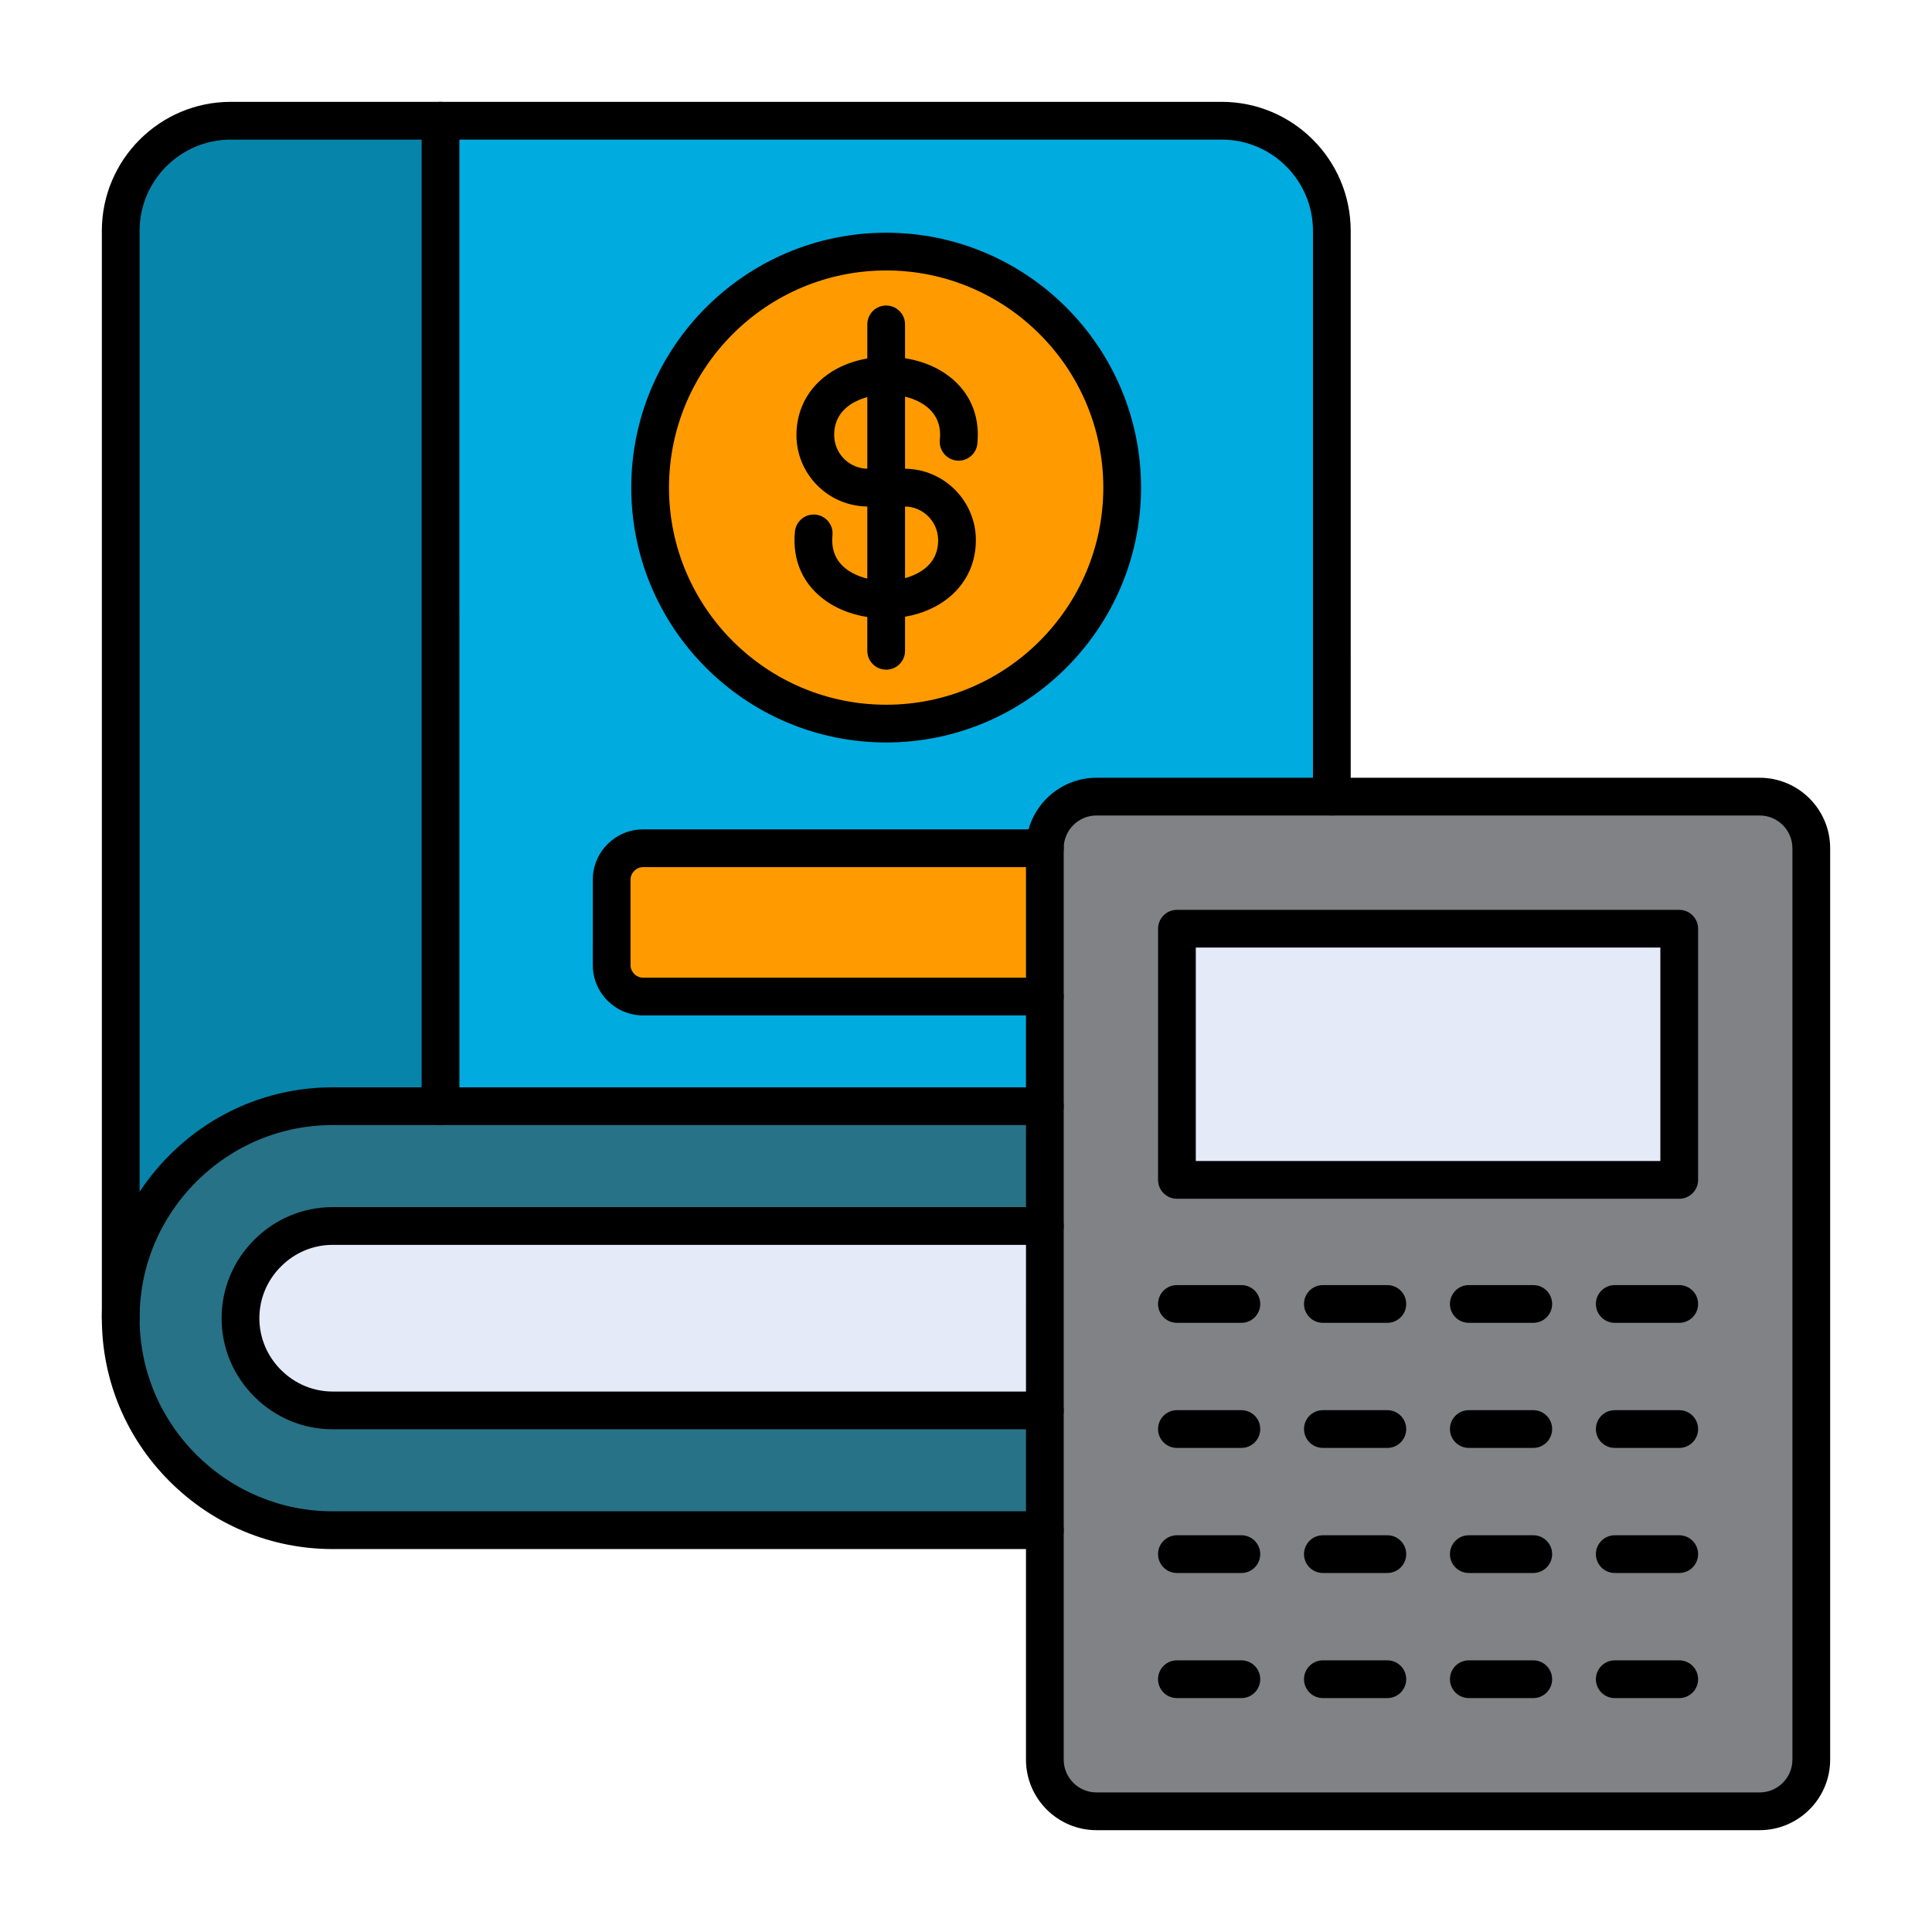
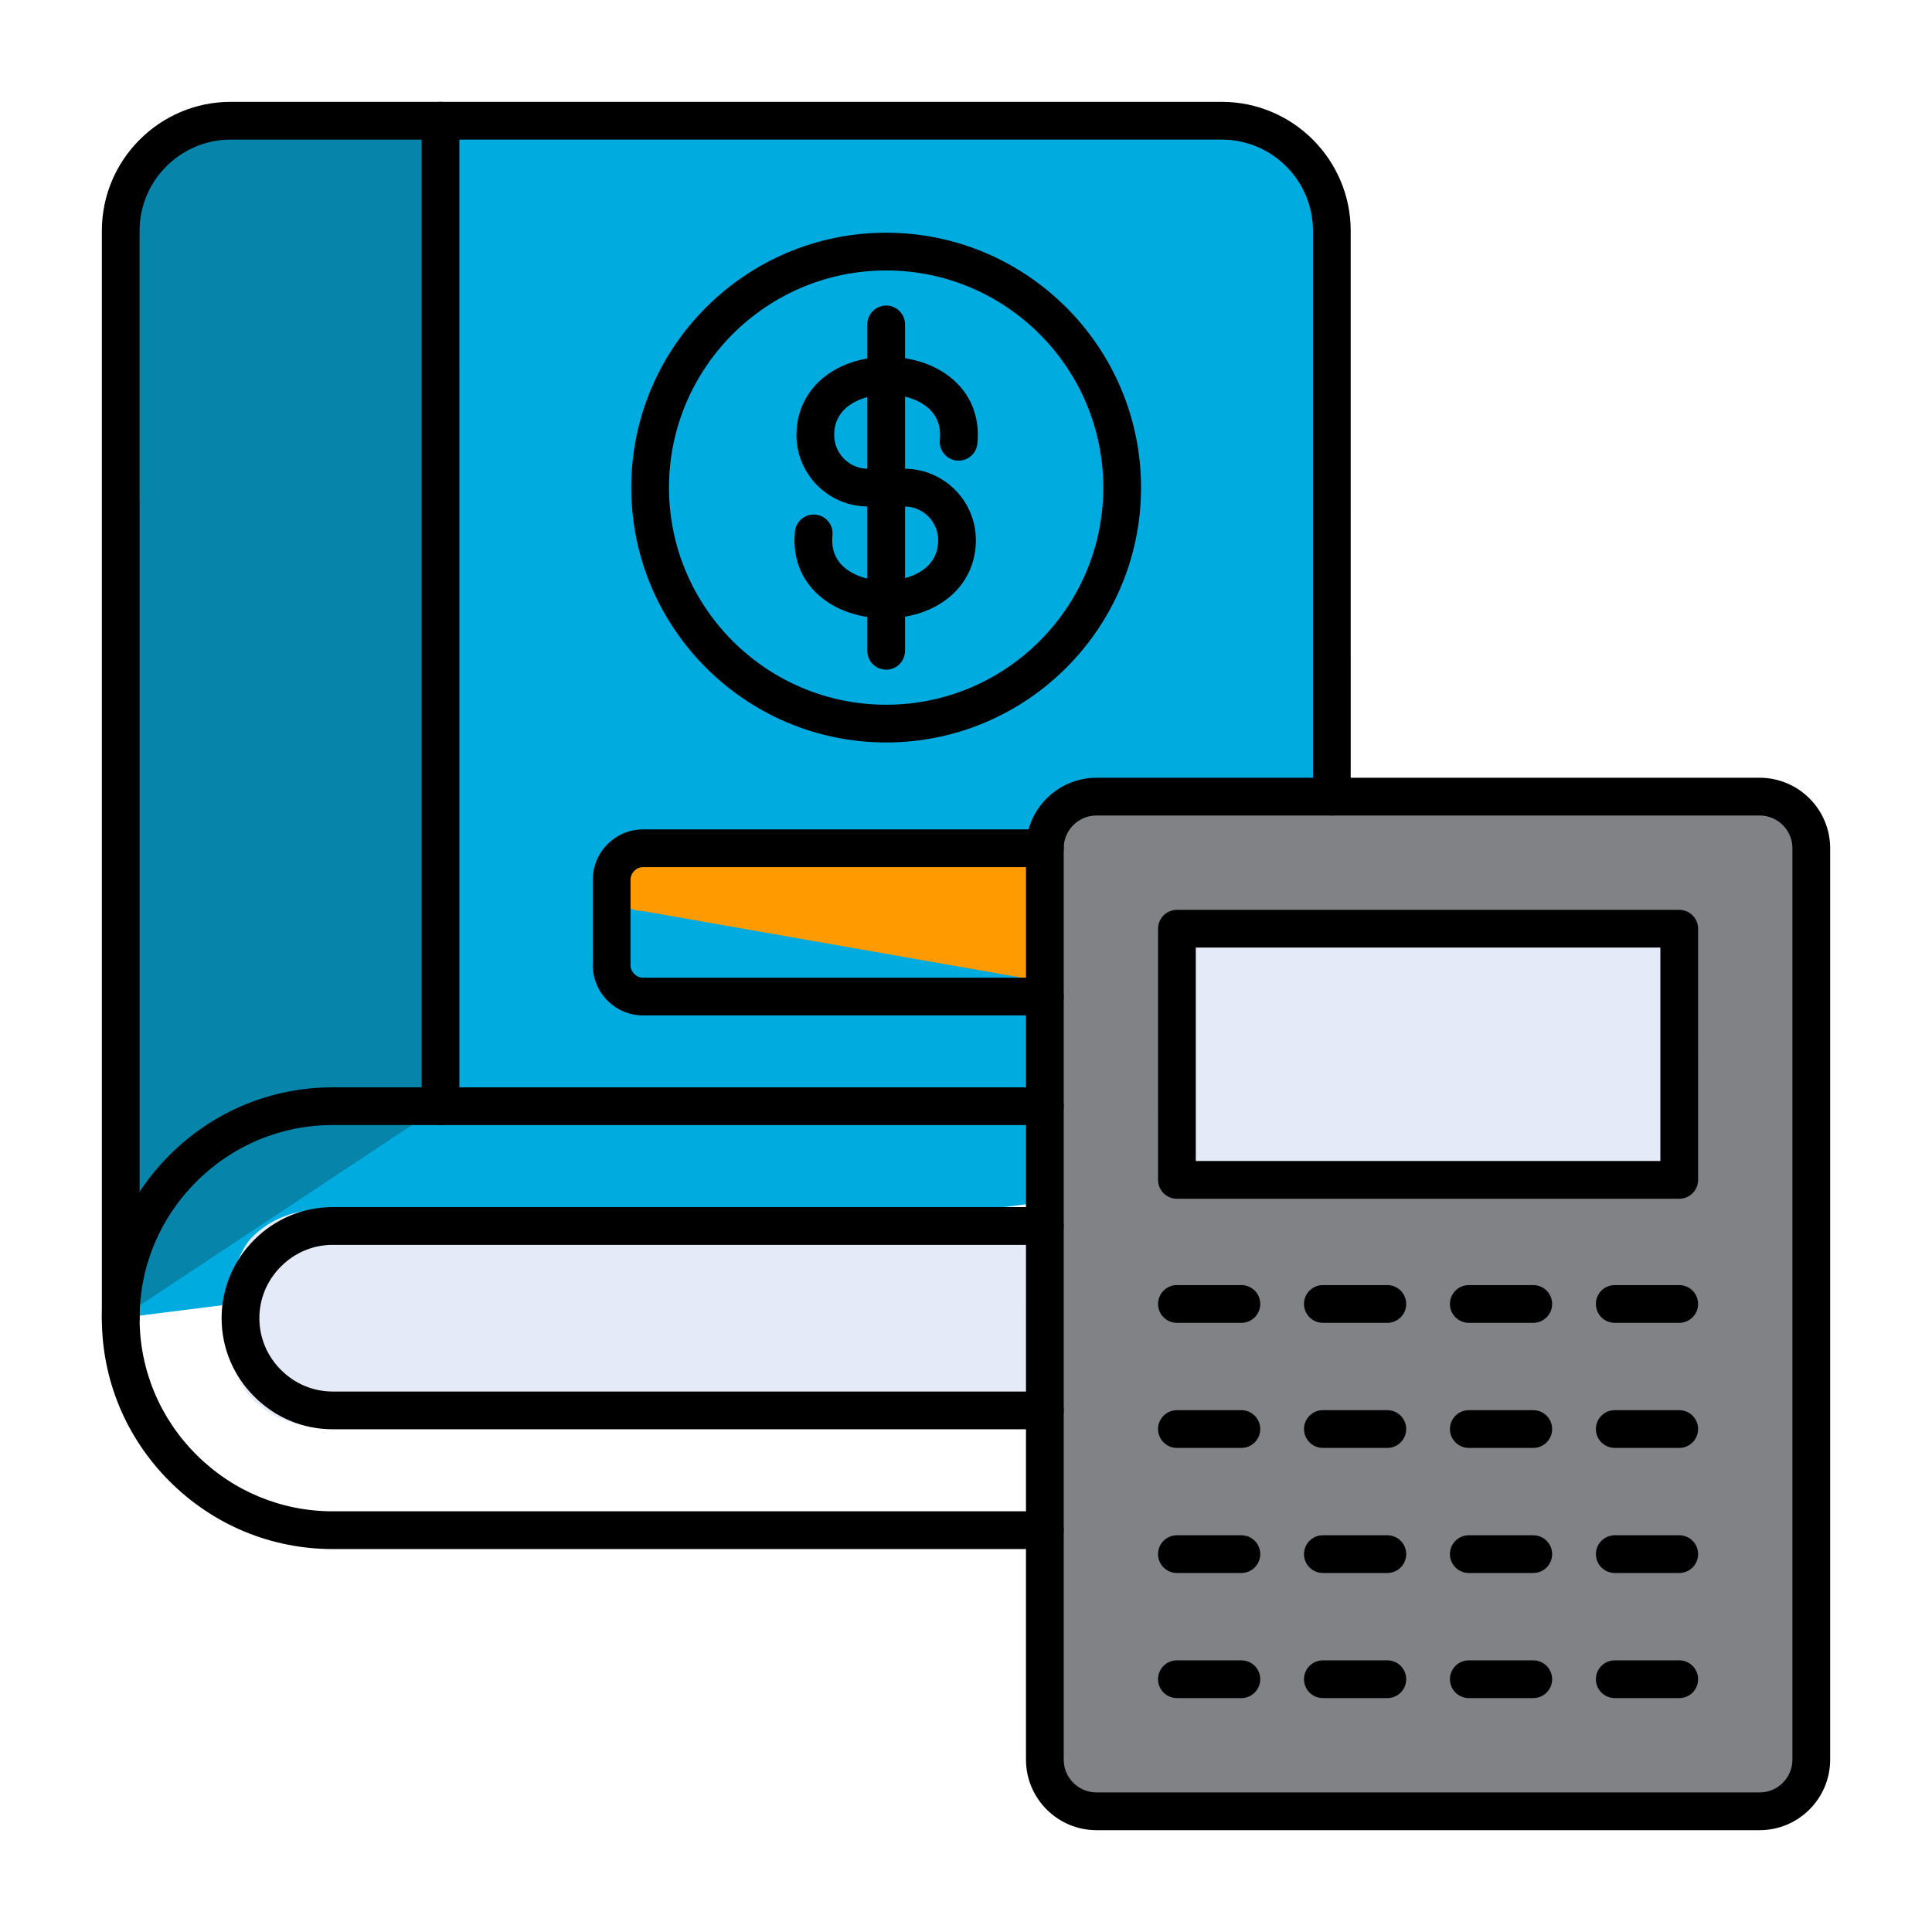
<svg xmlns="http://www.w3.org/2000/svg" clip-rule="evenodd" fill-rule="evenodd" height="173.397mm" image-rendering="optimizeQuality" shape-rendering="geometricPrecision" text-rendering="geometricPrecision" viewBox="0 0 173.397 173.397" width="173.397mm">
  <g id="Layer_x0020_1">
    <g id="_218979456">
      <g>
        <path id="_284327488" d="m10.836 118.29 108.513-13.627c.043-.005.128-.026.176-.056l-0-83.889c0-5.449-4.432-9.883-9.882-9.883l-88.926.001c-5.448 0-9.882 4.434-9.882 9.882l-0 97.573z" fill="#00abe0" />
        <path id="_284327752" d="m22.61 111.051c-1.229 1.23-2.034 4.192-2.318 5.875-.076.451-.115.911-.115 1.377 0 2.205.875 5.692 2.434 7.251 1.558 1.559 3.634 2.472 5.839 2.435l85.703-1.412-0-17.961-85.702-0c-2.205 0-4.282.877-5.84 2.436z" fill="#e4eaf8" />
        <path id="_284326576" d="m10.836 20.718-0 97.573 28.701-19.014-0-88.441-18.819 0c-5.448 0-9.882 4.434-9.882 9.882z" fill="#0784aa" />
-         <path id="_284326672" d="m79.532 64.943c11.678 0 21.181-9.502 21.18-21.18-0-11.678-9.502-21.181-21.181-21.18-11.679 0-21.181 9.502-21.181 21.18-0 11.679 9.503 21.18 21.181 21.18z" fill="#ff9b00" />
-         <path id="_284326360" d="m114.153 137.327c2.962 0 5.373-2.413 5.373-5.375-0-2.962-2.41-5.375-5.373-5.375l-84.291 0c-2.205 0-4.281-.876-5.839-2.435-1.558-1.559-2.433-3.634-2.434-5.839s.875-4.281 2.434-5.84c1.558-1.559 3.635-2.435 5.84-2.435l84.29 0c2.962 0 5.373-2.413 5.373-5.375-0-2.962-2.41-5.376-5.373-5.376l-84.291 0c-5.083 0-9.846 1.991-13.439 5.585-3.593 3.593-5.586 8.358-5.586 13.441-0 5.083 1.994 9.848 5.586 13.441 3.592 3.592 8.358 5.585 13.439 5.585z" fill="#277287" />
-         <path id="_284326768" d="m101.345 89.437c1.555 0 2.823-1.266 2.823-2.822l-0-7.664c0-1.556-1.267-2.823-2.823-2.823l-43.626 0c-1.556 0-2.823 1.266-2.823 2.822l-0 7.664c0 1.556 1.268 2.822 2.823 2.822z" fill="#ff9b00" />
+         <path id="_284326768" d="m101.345 89.437c1.555 0 2.823-1.266 2.823-2.822l-0-7.664c0-1.556-1.267-2.823-2.823-2.823l-43.626 0c-1.556 0-2.823 1.266-2.823 2.822c0 1.556 1.268 2.822 2.823 2.822z" fill="#ff9b00" />
        <path id="_284326480" d="m157.927 162.562c2.554 0 4.635-2.082 4.635-4.636v-81.797c0-2.555-2.08-4.635-4.635-4.635h-59.518c-2.554 0-4.635 2.08-4.635 4.635l-.001 81.798c0 2.555 2.083 4.635 4.637 4.635z" fill="#808285" />
        <path id="_284326912" d="m150.708 105.892c.001 0 .001 0 .001-0l-.001-22.544-45.081 0-.001 22.544z" fill="#e4eaf8" />
      </g>
      <g>
        <path id="_218994512" d="m79.535 60.104c-.94 0-1.695-.758-1.695-1.693l.001-29.297c0-.935.754-1.693 1.693-1.693.935-0 1.693.758 1.693 1.693l0 29.296c0 .935-.759 1.694-1.694 1.694z" />
        <path id="_218971848" d="m79.461 55.501c-1.87 0-3.737-.497-5.194-1.475-2.152-1.444-3.189-3.689-2.921-6.323.096-.931.924-1.611 1.856-1.514.931.094 1.608.925 1.513 1.856-.137 1.369.346 2.435 1.44 3.169 1.647 1.106 4.371 1.209 6.195.236 1.228-.654 1.849-1.652 1.849-2.966 0-1.67-1.358-3.028-3.027-3.028l-3.277-0c-3.534 0-6.414-2.877-6.414-6.414 0-2.55 1.326-4.721 3.641-5.955 2.929-1.561 6.995-1.387 9.676.412 2.153 1.444 3.189 3.689 2.921 6.323-.092.93-.924 1.606-1.856 1.514-.927-.095-1.605-.925-1.513-1.856.142-1.369-.346-2.435-1.439-3.169-1.648-1.106-4.368-1.209-6.195-.236-1.226.654-1.848 1.652-1.848 2.966.001 1.67 1.358 3.028 3.027 3.028l3.278-0c3.534 0 6.412 2.877 6.412 6.414.001 2.55-1.326 4.721-3.641 5.955-1.336.712-2.91 1.063-4.483 1.063z" />
        <path id="_218973384" d="m79.535 24.274c-10.746 0-19.492 8.742-19.492 19.488.001 10.746 8.745 19.488 19.491 19.488 10.746-0 19.488-8.742 19.488-19.488 0-10.746-8.742-19.488-19.486-19.488zm0 42.363c-12.616 0-22.879-10.261-22.879-22.875 0-12.613 10.262-22.875 22.878-22.875 12.612-0 22.874 10.262 22.874 22.875s-10.262 22.875-22.873 22.875z" />
        <path id="_218972856" d="m93.777 128.277h-63.918c-2.645 0-5.147-1.041-7.038-2.931-1.89-1.891-2.932-4.39-2.932-7.038.001-2.648 1.04-5.148 2.932-7.038 1.891-1.89 4.388-2.931 7.038-2.931h63.918c.935 0 1.692.758 1.692 1.694 0.0.935-.758 1.693-1.693 1.693l-63.916-0c-1.741 0-3.394.689-4.642 1.939-1.252 1.25-1.94 2.9-1.94 4.643.001 1.743.688 3.393 1.94 4.643 1.25 1.25 2.9 1.939 4.642 1.939l63.918-0c.935 0 1.692.758 1.692 1.694 0.0.935-.758 1.693-1.692 1.693zm0 10.751h-63.918c-5.516 0-10.717-2.16-14.64-6.081-3.919-3.921-6.078-9.12-6.078-14.639 0-5.519 2.159-10.718 6.078-14.639 3.923-3.921 9.123-6.081 14.64-6.081h63.918c.935 0 1.692.758 1.692 1.693 0.0.935-.758 1.693-1.693 1.693l-63.916-0c-4.613 0-8.96 1.808-12.245 5.089-3.279 3.281-5.087 7.63-5.087 12.244.001 4.614 1.806 8.963 5.087 12.244 3.285 3.282 7.631 5.089 12.245 5.089l63.918-0c.935 0 1.692.758 1.692 1.694 0.0.935-.758 1.693-1.692 1.693z" />
        <path id="_218972568" d="m10.835 120.001c-.935 0-1.694-.758-1.694-1.693l0-97.592c0-6.383 5.193-11.576 11.574-11.576l88.932-0c6.387 0 11.578 5.194 11.578 11.577l.001 50.781c0 .935-.759 1.694-1.694 1.694-.935-0-1.693-.758-1.693-1.693v-50.781c0-4.516-3.676-8.189-8.191-8.189h-88.932c-4.515 0-8.188 3.674-8.188 8.189l.001 97.592c0 .935-.76 1.693-1.694 1.693z" />
        <path id="_218972616" d="m39.537 100.974c-.938 0-1.694-.758-1.694-1.693l0-88.448c0-.935.755-1.693 1.693-1.693.936-0 1.693.758 1.693 1.693l.001 88.448c0 .935-.76 1.694-1.694 1.694z" />
        <path id="_218973168" d="m93.777 91.134h-36.058c-2.491 0-4.516-2.025-4.516-4.515l.001-7.665c0-2.49 2.024-4.516 4.515-4.516l36.058-0c.935 0 1.692.758 1.692 1.694 0.0.935-.758 1.693-1.693 1.693l-36.057-0c-.613 0-1.129.517-1.129 1.129l0 7.665c0 .612.515 1.129 1.129 1.129l36.058-0c.935 0 1.692.759 1.692 1.694 0.0.935-.758 1.693-1.692 1.693z" />
        <path id="_218972880" d="m98.412 73.19c-1.624 0-2.944 1.319-2.944 2.941l0 81.797c0 1.623 1.319 2.943 2.942 2.943l59.518-0c1.622 0 2.941-1.319 2.941-2.942l0-81.798c0-1.622-1.32-2.941-2.943-2.941zm59.517 91.068h-59.517c-3.49 0-6.33-2.84-6.33-6.329l.001-81.798c0-3.489 2.839-6.328 6.328-6.328h59.518c3.489 0 6.328 2.838 6.328 6.328v81.797c0 3.489-2.84 6.329-6.328 6.329z" />
        <path id="_218972544" d="m107.323 104.202h41.694v-19.158h-41.694zm43.388 3.386h-45.082c-.935 0-1.693-.758-1.693-1.693l.001-22.544c0-.935.757-1.693 1.692-1.693l45.082-0c.935 0 1.693.758 1.693 1.694l.001 22.544c0 .935-.76 1.694-1.694 1.694z" />
        <path id="_218973096" d="m111.415 152.404h-5.787c-.935 0-1.693-.758-1.693-1.696.001-.934.758-1.692 1.693-1.692l5.787-0c.935 0 1.692.758 1.692 1.692 0 .938-.759 1.697-1.692 1.696z" />
        <path id="_218973264" d="m124.514 152.404h-5.786c-.934 0-1.693-.758-1.693-1.696.001-.934.759-1.692 1.693-1.692l5.786-0c.935 0 1.693.758 1.693 1.692.001.938-.759 1.697-1.693 1.696z" />
        <path id="_218972736" d="m137.612 152.404h-5.785c-.935 0-1.695-.758-1.695-1.696.001-.934.758-1.692 1.693-1.692l5.786-0c.935 0 1.693.758 1.693 1.692.001.938-.759 1.697-1.693 1.696z" />
        <path id="_218973000" d="m150.711 152.404h-5.785c-.935 0-1.694-.758-1.694-1.696.001-.934.758-1.692 1.693-1.692l5.786-0c.935 0 1.693.758 1.693 1.692.001.938-.758 1.697-1.693 1.696z" />
        <path id="_218971824" d="m111.415 141.176h-5.787c-.935 0-1.693-.758-1.693-1.693.001-.935.758-1.693 1.693-1.693h5.787c.935 0 1.692.758 1.692 1.693s-.759 1.693-1.692 1.693z" />
        <path id="_218971776" d="m124.514 141.176h-5.786c-.934 0-1.693-.758-1.693-1.693.001-.935.759-1.693 1.693-1.693h5.786c.935 0 1.693.758 1.693 1.693.001.935-.759 1.693-1.693 1.693z" />
        <path id="_218972208" d="m137.612 141.176h-5.785c-.935 0-1.695-.758-1.695-1.693.001-.935.758-1.693 1.693-1.693h5.786c.935 0 1.693.758 1.693 1.693.001.935-.759 1.693-1.693 1.693z" />
        <path id="_218972088" d="m150.711 141.176h-5.785c-.935 0-1.694-.758-1.694-1.693.001-.935.758-1.693 1.693-1.693h5.786c.935 0 1.693.758 1.693 1.693.001.935-.758 1.693-1.693 1.693z" />
        <path id="_218972040" d="m111.415 129.95h-5.787c-.935 0-1.693-.758-1.693-1.694.001-.935.758-1.693 1.693-1.693l5.787-0c.935 0 1.692.758 1.692 1.694s-.759 1.694-1.692 1.694z" />
        <path id="_218972376" d="m124.514 129.95h-5.786c-.934 0-1.693-.758-1.693-1.694.001-.935.759-1.693 1.693-1.693l5.786-0c.935 0 1.693.758 1.693 1.694.001.935-.759 1.694-1.693 1.694z" />
        <path id="_218972352" d="m137.612 129.95h-5.785c-.935 0-1.695-.758-1.695-1.694.001-.935.758-1.693 1.693-1.693l5.786-0c.935 0 1.693.758 1.693 1.694.001.935-.759 1.694-1.693 1.694z" />
        <path id="_218972112" d="m150.711 129.95h-5.785c-.935 0-1.694-.758-1.694-1.694.001-.935.758-1.693 1.693-1.693l5.786-0c.935 0 1.693.758 1.693 1.694.001.935-.758 1.694-1.693 1.694z" />
        <path id="_218972448" d="m111.415 118.724h-5.787c-.935 0-1.693-.758-1.693-1.694.001-.935.758-1.693 1.693-1.693l5.787-0c.935 0 1.692.759 1.692 1.694 0 .935-.759 1.694-1.692 1.694z" />
        <path id="_218971896" d="m124.514 118.724h-5.786c-.934 0-1.693-.758-1.693-1.694.001-.935.759-1.693 1.693-1.693l5.786-0c.935 0 1.693.759 1.693 1.694.001.935-.759 1.694-1.693 1.694z" />
        <path id="_218972232" d="m137.612 118.724h-5.785c-.935 0-1.695-.758-1.695-1.694.001-.935.758-1.693 1.693-1.693l5.786-0c.935 0 1.693.759 1.693 1.694.001.935-.759 1.694-1.693 1.694z" />
        <path id="_218979624" d="m150.711 118.724h-5.785c-.935 0-1.694-.758-1.694-1.694.001-.935.758-1.693 1.693-1.693l5.786-0c.935 0 1.693.759 1.693 1.694.001.935-.758 1.694-1.693 1.694z" />
      </g>
    </g>
  </g>
</svg>